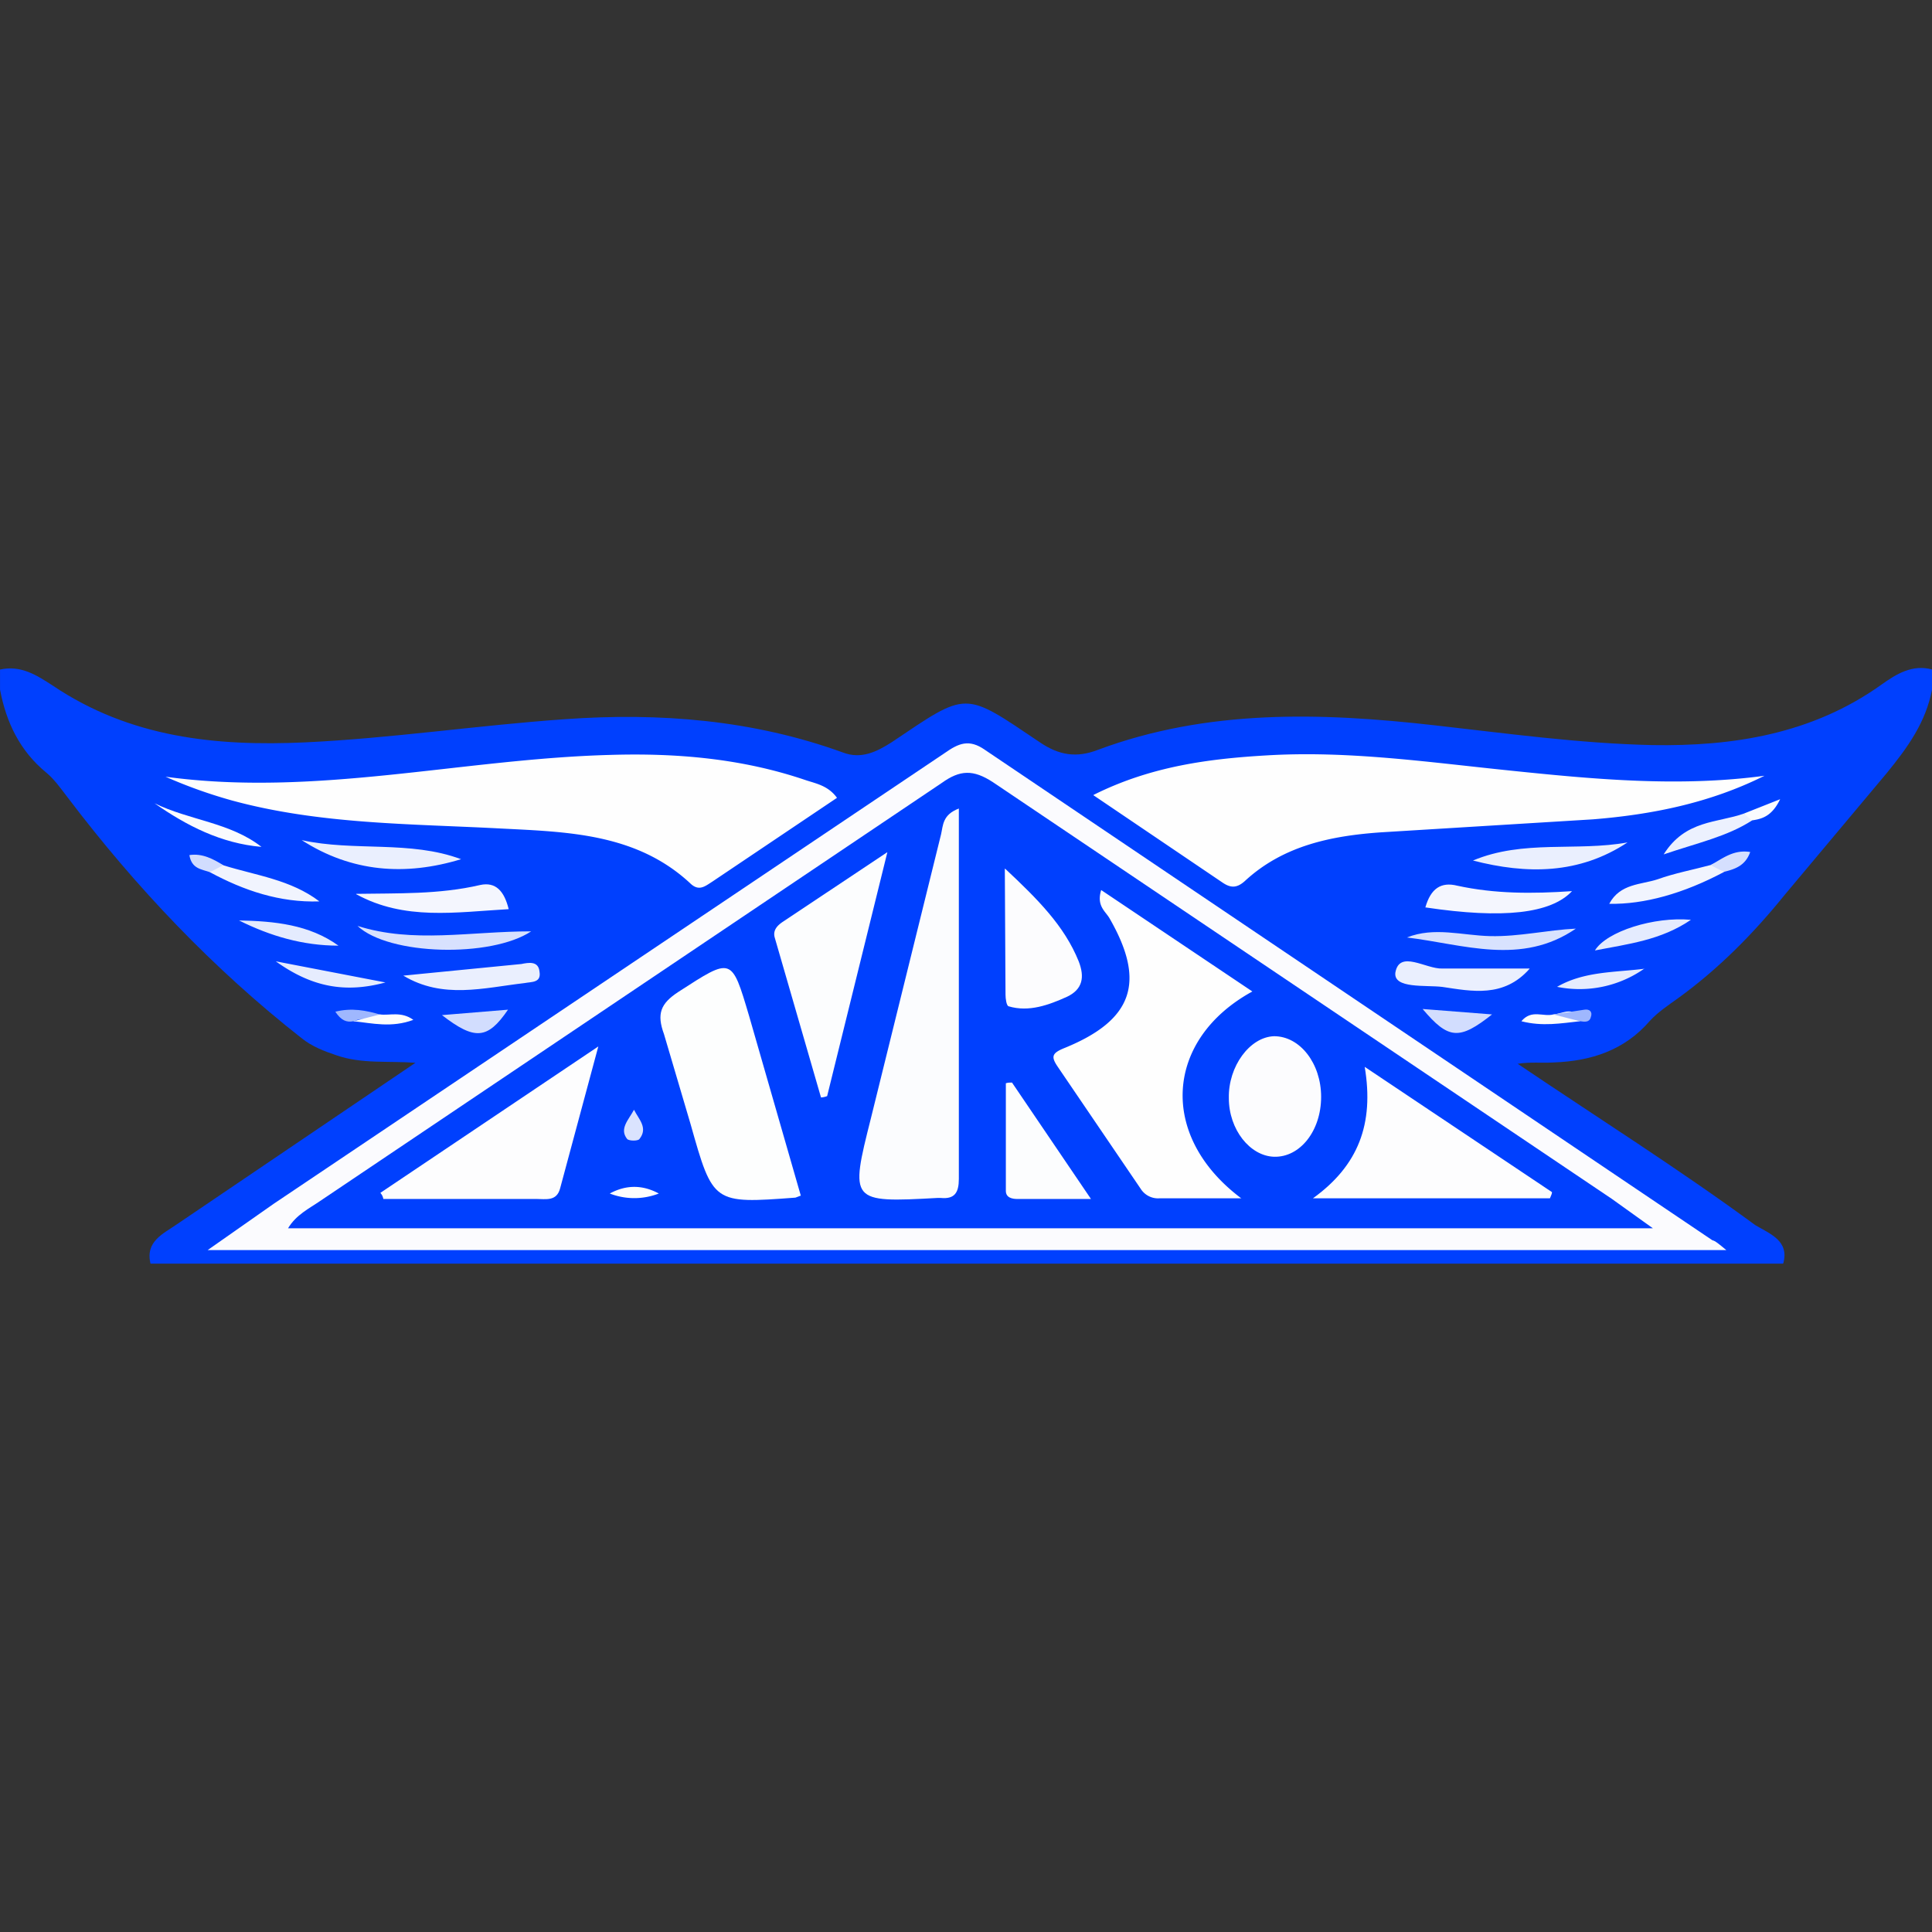
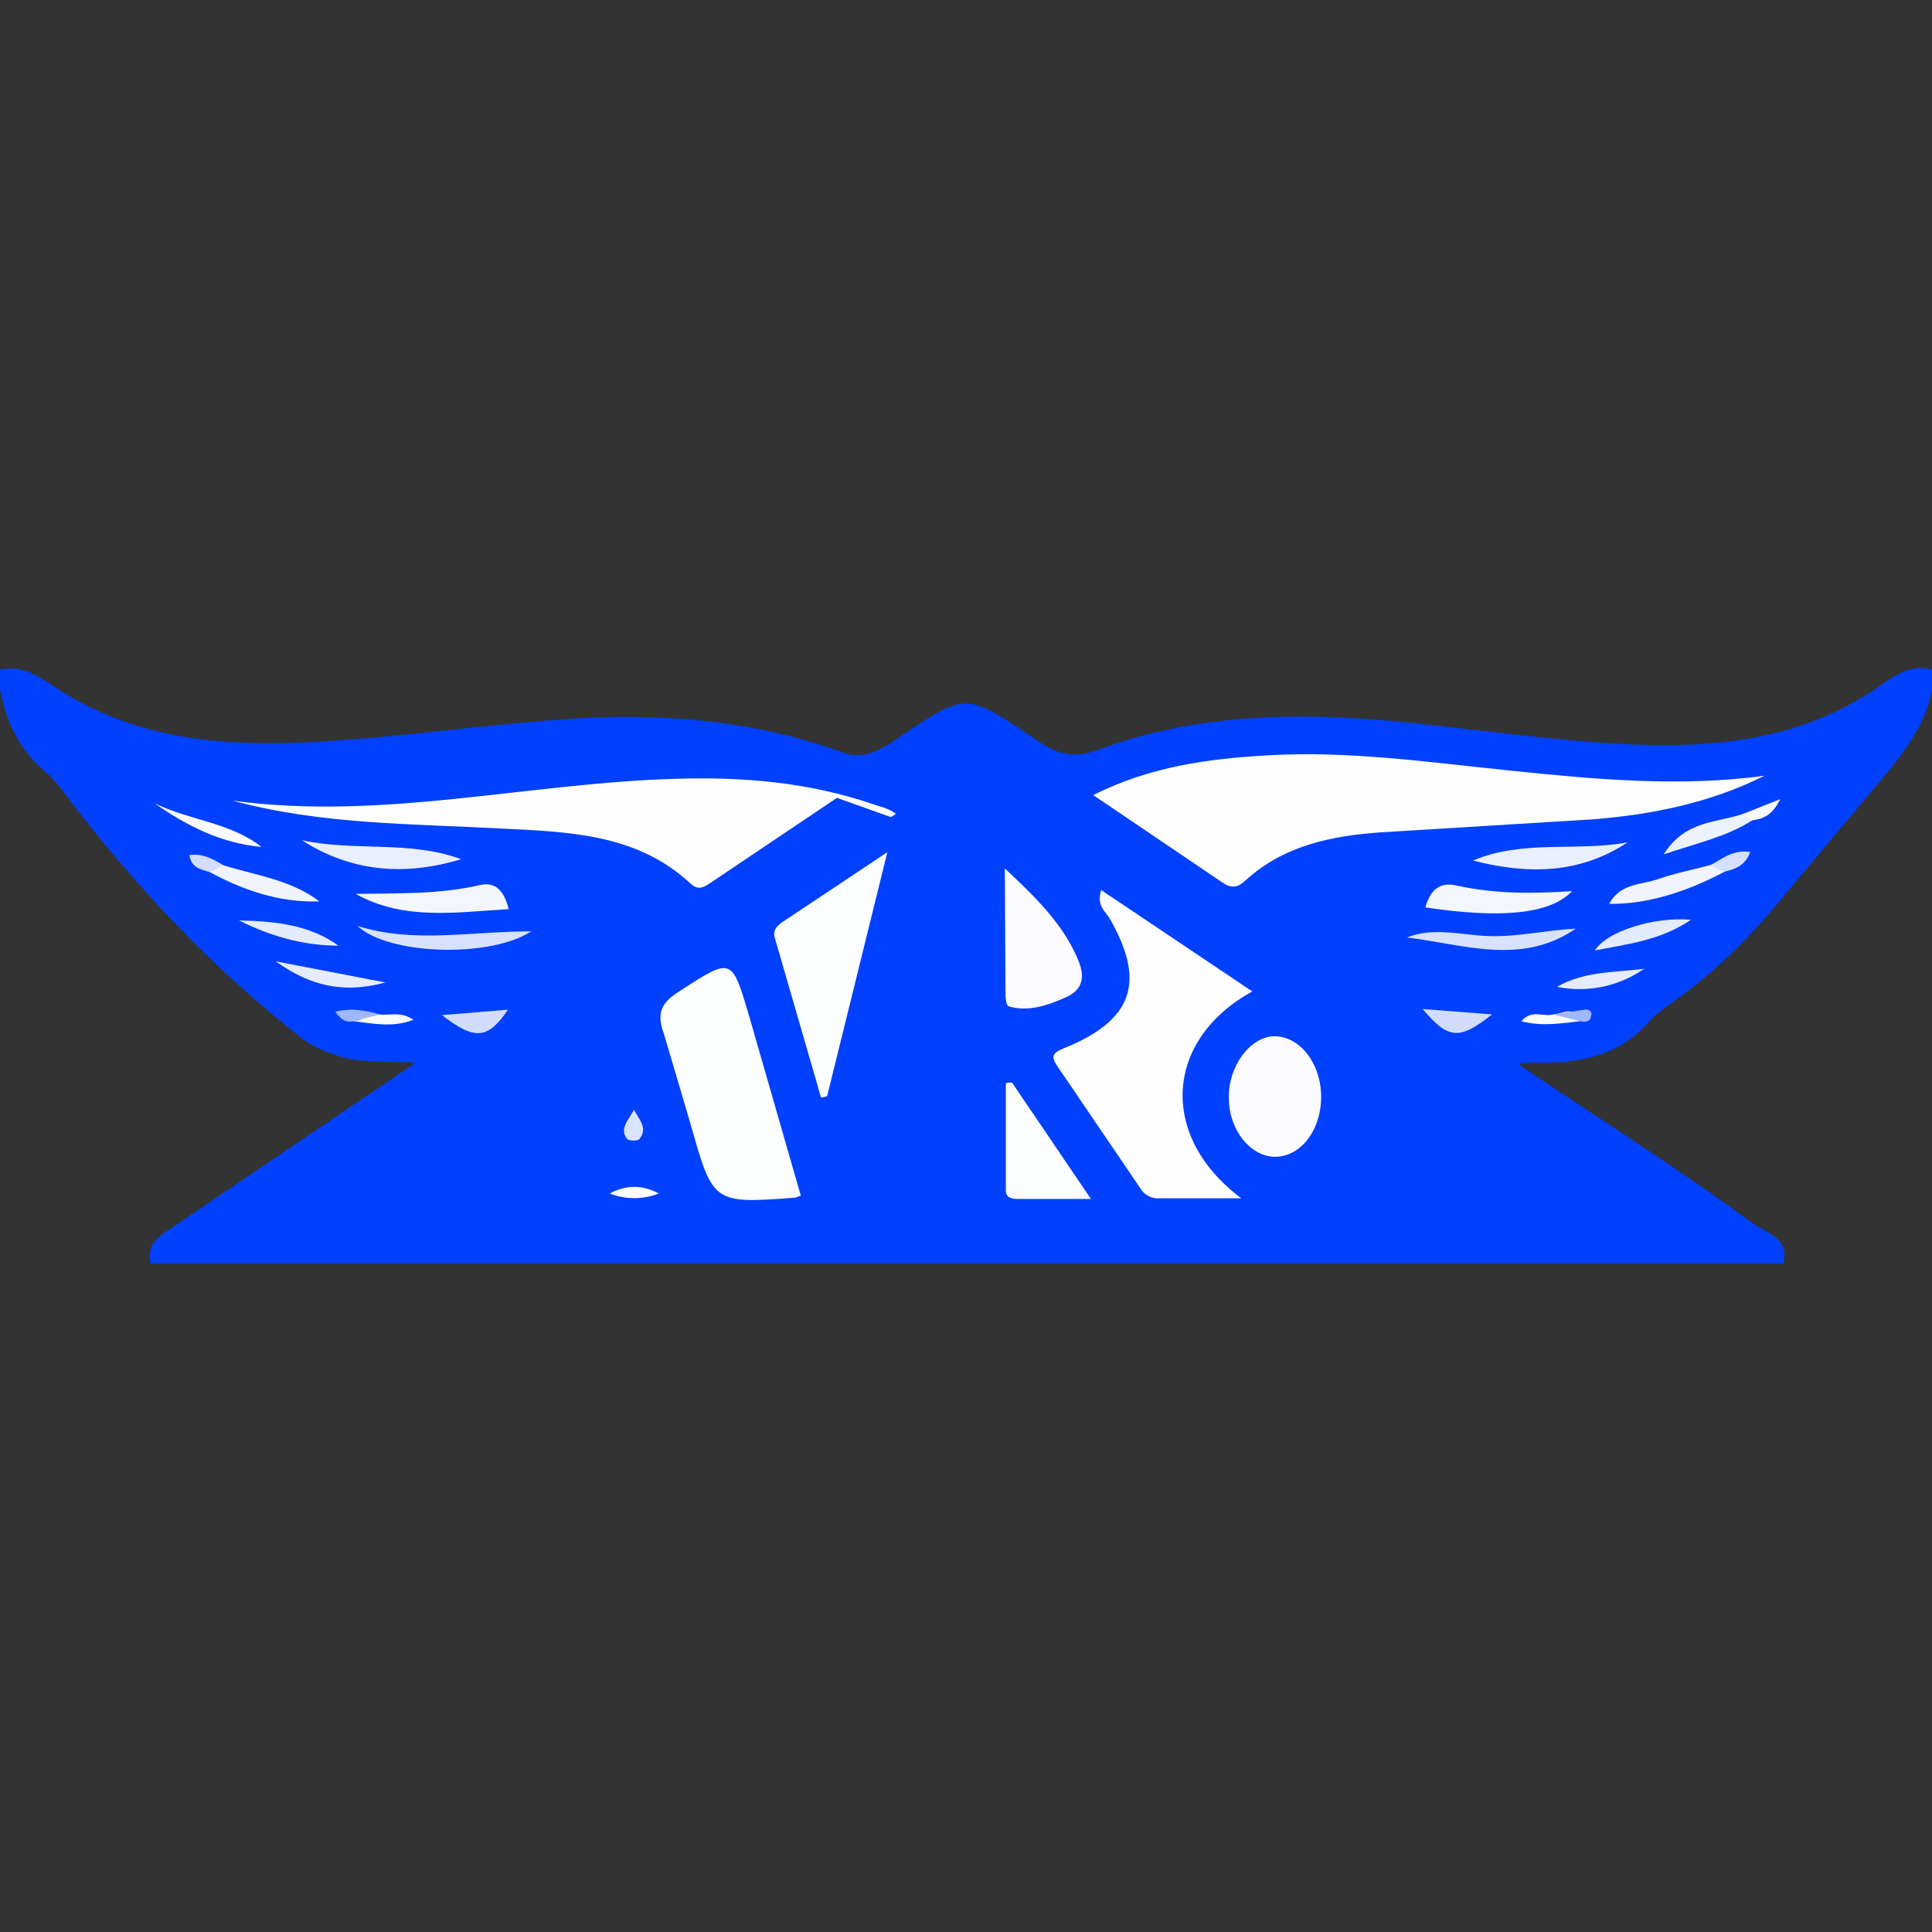
<svg xmlns="http://www.w3.org/2000/svg" viewBox="-3.7 2.92 64 64" width="64" height="64">
  <rect x="-3.7" y="2.92" width="64" height="64" fill="#333333" stroke="none" />
  <path d="M55.36 44.78H1.286c-.18-.744.43-.993.88-1.308l7.896-5.346c-.902-.068-1.782.045-2.617-.248-.406-.135-.812-.293-1.15-.564-2.933-2.3-5.504-5.008-7.76-7.986-.226-.293-.43-.587-.7-.812-.88-.722-1.33-1.67-1.534-2.752V25.1c.7-.158 1.24.203 1.76.54 2.55 1.714 5.392 2.008 8.347 1.872 2.865-.135 5.707-.564 8.595-.767 3.158-.226 6.25.023 9.227 1.105.6.226 1.105-.023 1.602-.338 2.55-1.714 2.37-1.714 4.918 0 .632.43 1.218.52 1.918.248 3.632-1.354 7.4-1.24 11.167-.812 2.4.27 4.783.6 7.196.654 2.662.045 5.3-.36 7.602-2.008.474-.338 1.015-.677 1.67-.496v.654c-.203 1.083-.8 1.918-1.5 2.775l-3.384 4.038c-1.038 1.286-2.2 2.46-3.542 3.43-.316.226-.654.45-.925.744-.835.97-1.94 1.33-3.18 1.376-.384.023-.8-.023-1.196.045 2.64 1.782 5.324 3.474 7.873 5.346.496.293 1.128.52.925 1.263z" fill="#0040fe" />
-   <path d="M53.487 44.33H3.18l2.188-1.534L27.6 27.862c.45-.316.8-.474 1.33-.1l24.093 16.242c.1.023.203.113.45.316z" fill="#fbfbfe" />
-   <path d="M24.025 29.35l-4.128 2.775c-.248.158-.45.338-.744.045-1.782-1.647-4.06-1.692-6.27-1.805-2.978-.158-5.978-.135-8.888-.925a16.16 16.16 0 0 1-2.211-.79c4.963.677 9.8-.587 14.708-.722 2.2-.068 4.376.113 6.497.835.338.113.744.18 1.038.587zm8.505-.1c1.895-.947 3.812-1.196 5.753-1.308 2.685-.158 5.324.226 7.963.496 2.82.293 5.662.564 8.505.18-1.805.902-3.722 1.286-5.685 1.444l-7.016.43c-1.624.113-3.226.43-4.5 1.602-.27.248-.474.248-.744.068l-4.286-2.9z" fill="#fefefe" />
+   <path d="M24.025 29.35l-4.128 2.775c-.248.158-.45.338-.744.045-1.782-1.647-4.06-1.692-6.27-1.805-2.978-.158-5.978-.135-8.888-.925c4.963.677 9.8-.587 14.708-.722 2.2-.068 4.376.113 6.497.835.338.113.744.18 1.038.587zm8.505-.1c1.895-.947 3.812-1.196 5.753-1.308 2.685-.158 5.324.226 7.963.496 2.82.293 5.662.564 8.505.18-1.805.902-3.722 1.286-5.685 1.444l-7.016.43c-1.624.113-3.226.43-4.5 1.602-.27.248-.474.248-.744.068l-4.286-2.9z" fill="#fefefe" />
  <path d="M8.098 32.53c1.376-.023 2.752.023 4.106-.293.52-.113.8.203.947.8-1.76.1-3.452.384-5.053-.496z" fill="#f4f6fe" />
  <path d="M6.294 30.75c1.737.384 3.587 0 5.28.632-1.85.564-3.632.43-5.28-.632zm38.8.676c1.67-.7 3.43-.293 5.12-.6-1.602 1.06-3.34 1.06-5.12.6z" fill="#eaeffe" />
  <path d="M43.516 32.982c.18-.632.52-.857 1.06-.722 1.24.27 2.48.27 3.8.18-.7.744-2.278.925-4.85.54z" fill="#f4f6fe" />
-   <path d="M46.968 35.013c-.857.97-1.918.744-2.888.6-.54-.068-1.624.068-1.557-.474.135-.767 1.015-.113 1.557-.135h2.888zm-37.3.225l3.903-.384c.226-.045.564-.113.6.248.068.384-.27.338-.496.384-1.354.158-2.707.54-4.016-.248z" fill="#eaeffe" />
  <path d="M48.502 33.682c-1.805 1.24-3.722.52-5.595.293.902-.36 1.827-.068 2.752-.045.97.023 1.895-.203 2.842-.248z" fill="#d8e2fe" />
  <path d="M8.143 33.592c1.85.587 3.722.18 5.753.18-1.33.88-4.715.8-5.753-.18z" fill="#d8e1fe" />
  <path d="M53.42 31.8c-1.354.722-2.662 1.083-3.812 1.06.36-.677 1.06-.632 1.602-.812.564-.203 1.173-.316 1.76-.474.248-.113.45-.18.45.226zM3.7 31.584c1.083.338 2.233.474 3.18 1.196-1.308.045-2.504-.36-3.632-.97-.023-.406.203-.338.45-.226z" fill="#f1f4fe" />
  <path d="M7.512 34.246c-1.173 0-2.256-.316-3.294-.835 1.173.023 2.324.135 3.294.835zm44.802-.856c-.993.677-2.075.8-3.18 1.015.384-.632 1.963-1.128 3.18-1.015z" fill="#e4ebfe" />
  <path d="M1.42 29.53c1.15.564 2.504.632 3.542 1.444-1.33-.113-2.48-.7-3.542-1.444z" fill="#fafbfe" />
  <path d="M54.344 30.095c-.835.54-1.805.744-2.933 1.128.722-1.15 1.782-1.038 2.662-1.354.113.068.248.1.27.226z" fill="#ecf1fe" />
  <path d="M5.436 34.765l3.632.7c-1.33.36-2.436.158-3.632-.7zM50.78 35a3.73 3.73 0 0 1-2.9.61c.902-.52 1.918-.474 2.9-.6z" fill="#e6ecfe" />
  <path d="M10.94 36.547l2.188-.18c-.677.993-1.105 1.015-2.188.18zm32.486-.203l2.3.18c-1.083.857-1.444.835-2.3-.18z" fill="#d2ddfe" />
  <path d="M8.008 36.75c-.226.045-.406-.023-.6-.316.54-.135 1.015-.045 1.5.1-.226.316-.6.023-.88.226z" fill="#9fb7fe" />
  <path d="M8.008 36.75l.88-.226c.316.045.7-.113 1.105.18-.722.27-1.354.113-1.985.045zm40.63 0c-.632.068-1.24.18-1.94 0 .338-.406.722-.135 1.06-.226.316-.023.722-.316.88.226z" fill="#fcfdfe" />
  <path d="M53.42 31.8a4.03 4.03 0 0 1-.45-.226c.384-.203.744-.52 1.308-.43-.158.45-.496.564-.857.654z" fill="#d5dffe" />
  <path d="M48.637 36.75l-.88-.226 1.038-.158c.158-.023.27.068.203.248-.045.18-.203.158-.36.135z" fill="#9fb7fe" />
  <path d="M3.7 31.584c-.158.068-.293.158-.45.226-.293-.1-.6-.113-.677-.564.43-.068.8.135 1.128.338z" fill="#d1dcfe" />
  <path d="M54.344 30.095a2.39 2.39 0 0 1-.271-.226l1.196-.474c-.27.564-.6.654-.925.7z" fill="#fafbfe" />
  <path d="M51.05 43.608H5.842c.27-.45.7-.654 1.06-.902L27.5 28.854c.6-.43 1.038-.45 1.692-.023l20.506 13.806 1.354.97z" fill="#0040fe" />
  <path d="M37.425 42.615h-2.707a.68.68 0 0 1-.632-.316l-2.73-4.016c-.248-.36-.226-.474.226-.654 2.256-.925 2.685-2.188 1.466-4.3-.135-.226-.43-.406-.27-.925l5.008 3.36c-2.888 1.58-3.136 4.783-.36 6.858z" fill="#fefefe" />
-   <path d="M28.063 29.7v12.272c0 .45-.135.677-.6.632h-.113c-2.888.158-2.9.135-2.2-2.64l2.324-9.407c.068-.293.045-.654.6-.857z" fill="#fbfcfe" />
  <path d="M22.83 42.525l-.18.068c-2.73.203-2.73.203-3.474-2.436l-.88-2.978c-.248-.677-.113-1.015.474-1.4 1.782-1.15 1.76-1.173 2.346.8l1.714 5.956z" fill="#fdfefe" />
-   <path d="M47.644 42.615h-7.85c1.5-1.083 2.03-2.46 1.714-4.354l6.204 4.15c0 .068-.045.135-.068.203zM8.9 42.435l7.22-4.85-1.263 4.692c-.113.45-.474.36-.8.36H9c-.023-.1-.045-.135-.1-.203z" fill="#fdfdfe" />
  <path d="M25.694 31.155L23.7 39.23a.66.66 0 0 1-.203.045l-1.534-5.3c-.068-.248.1-.406.27-.52l3.452-2.3z" fill="#fcfdfe" />
  <path d="M40.064 39.254c0 1.128-.7 2.008-1.557 1.985-.8-.023-1.5-.902-1.5-1.94-.023-1.06.7-2.03 1.5-2.053.857 0 1.557.902 1.557 2.008zm-10.467-7.557c1.083 1.015 1.963 1.895 2.436 3.068.203.52.135.925-.384 1.173-.6.27-1.263.52-1.94.316-.068-.023-.1-.248-.1-.384l-.023-4.173z" fill="#fcfcfe" />
  <path d="M29.823 38.78l2.617 3.858h-2.436c-.18 0-.384-.045-.384-.27v-3.564c.068-.023.135-.023.203-.023z" fill="#fcfdfe" />
  <path d="M16.5 42.457c.54-.293 1.083-.293 1.624 0a2.24 2.24 0 0 1-1.624 0z" fill="#fefefe" />
  <path d="M17.302 39.682c.158.316.474.6.18.97-.045.068-.338.068-.406 0-.27-.338.045-.632.226-.97z" fill="#dae3fe" />
</svg>